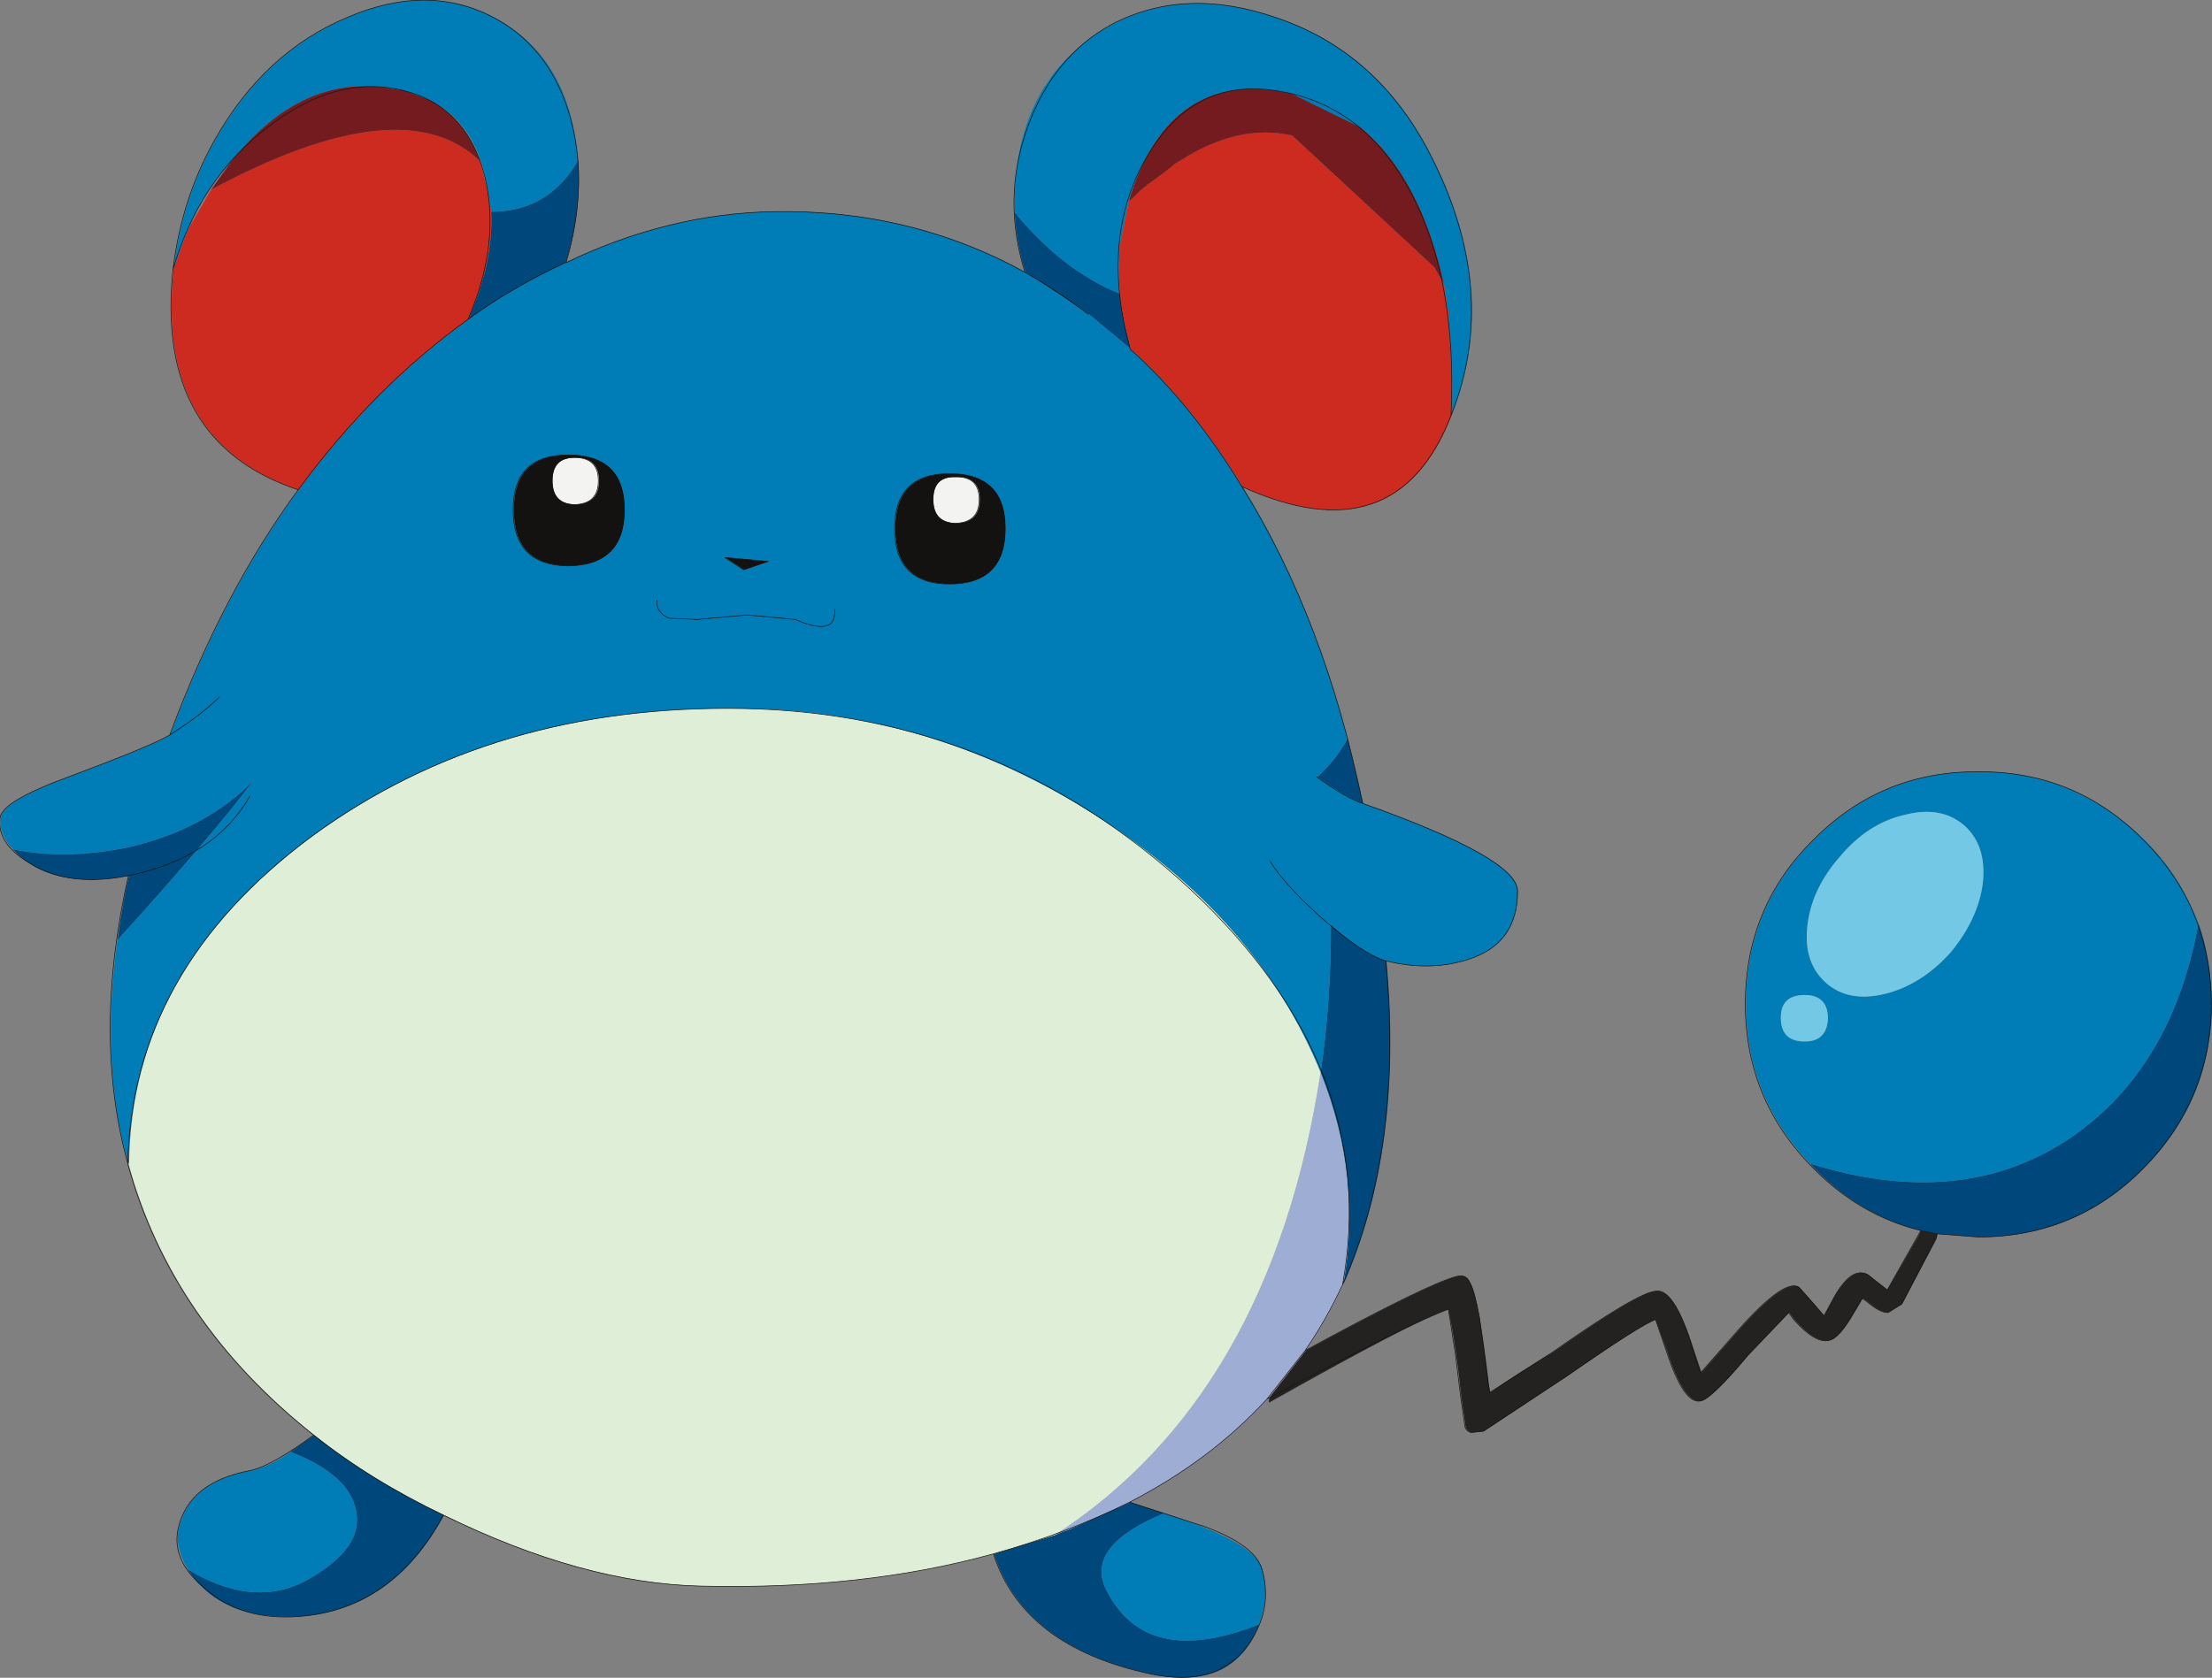
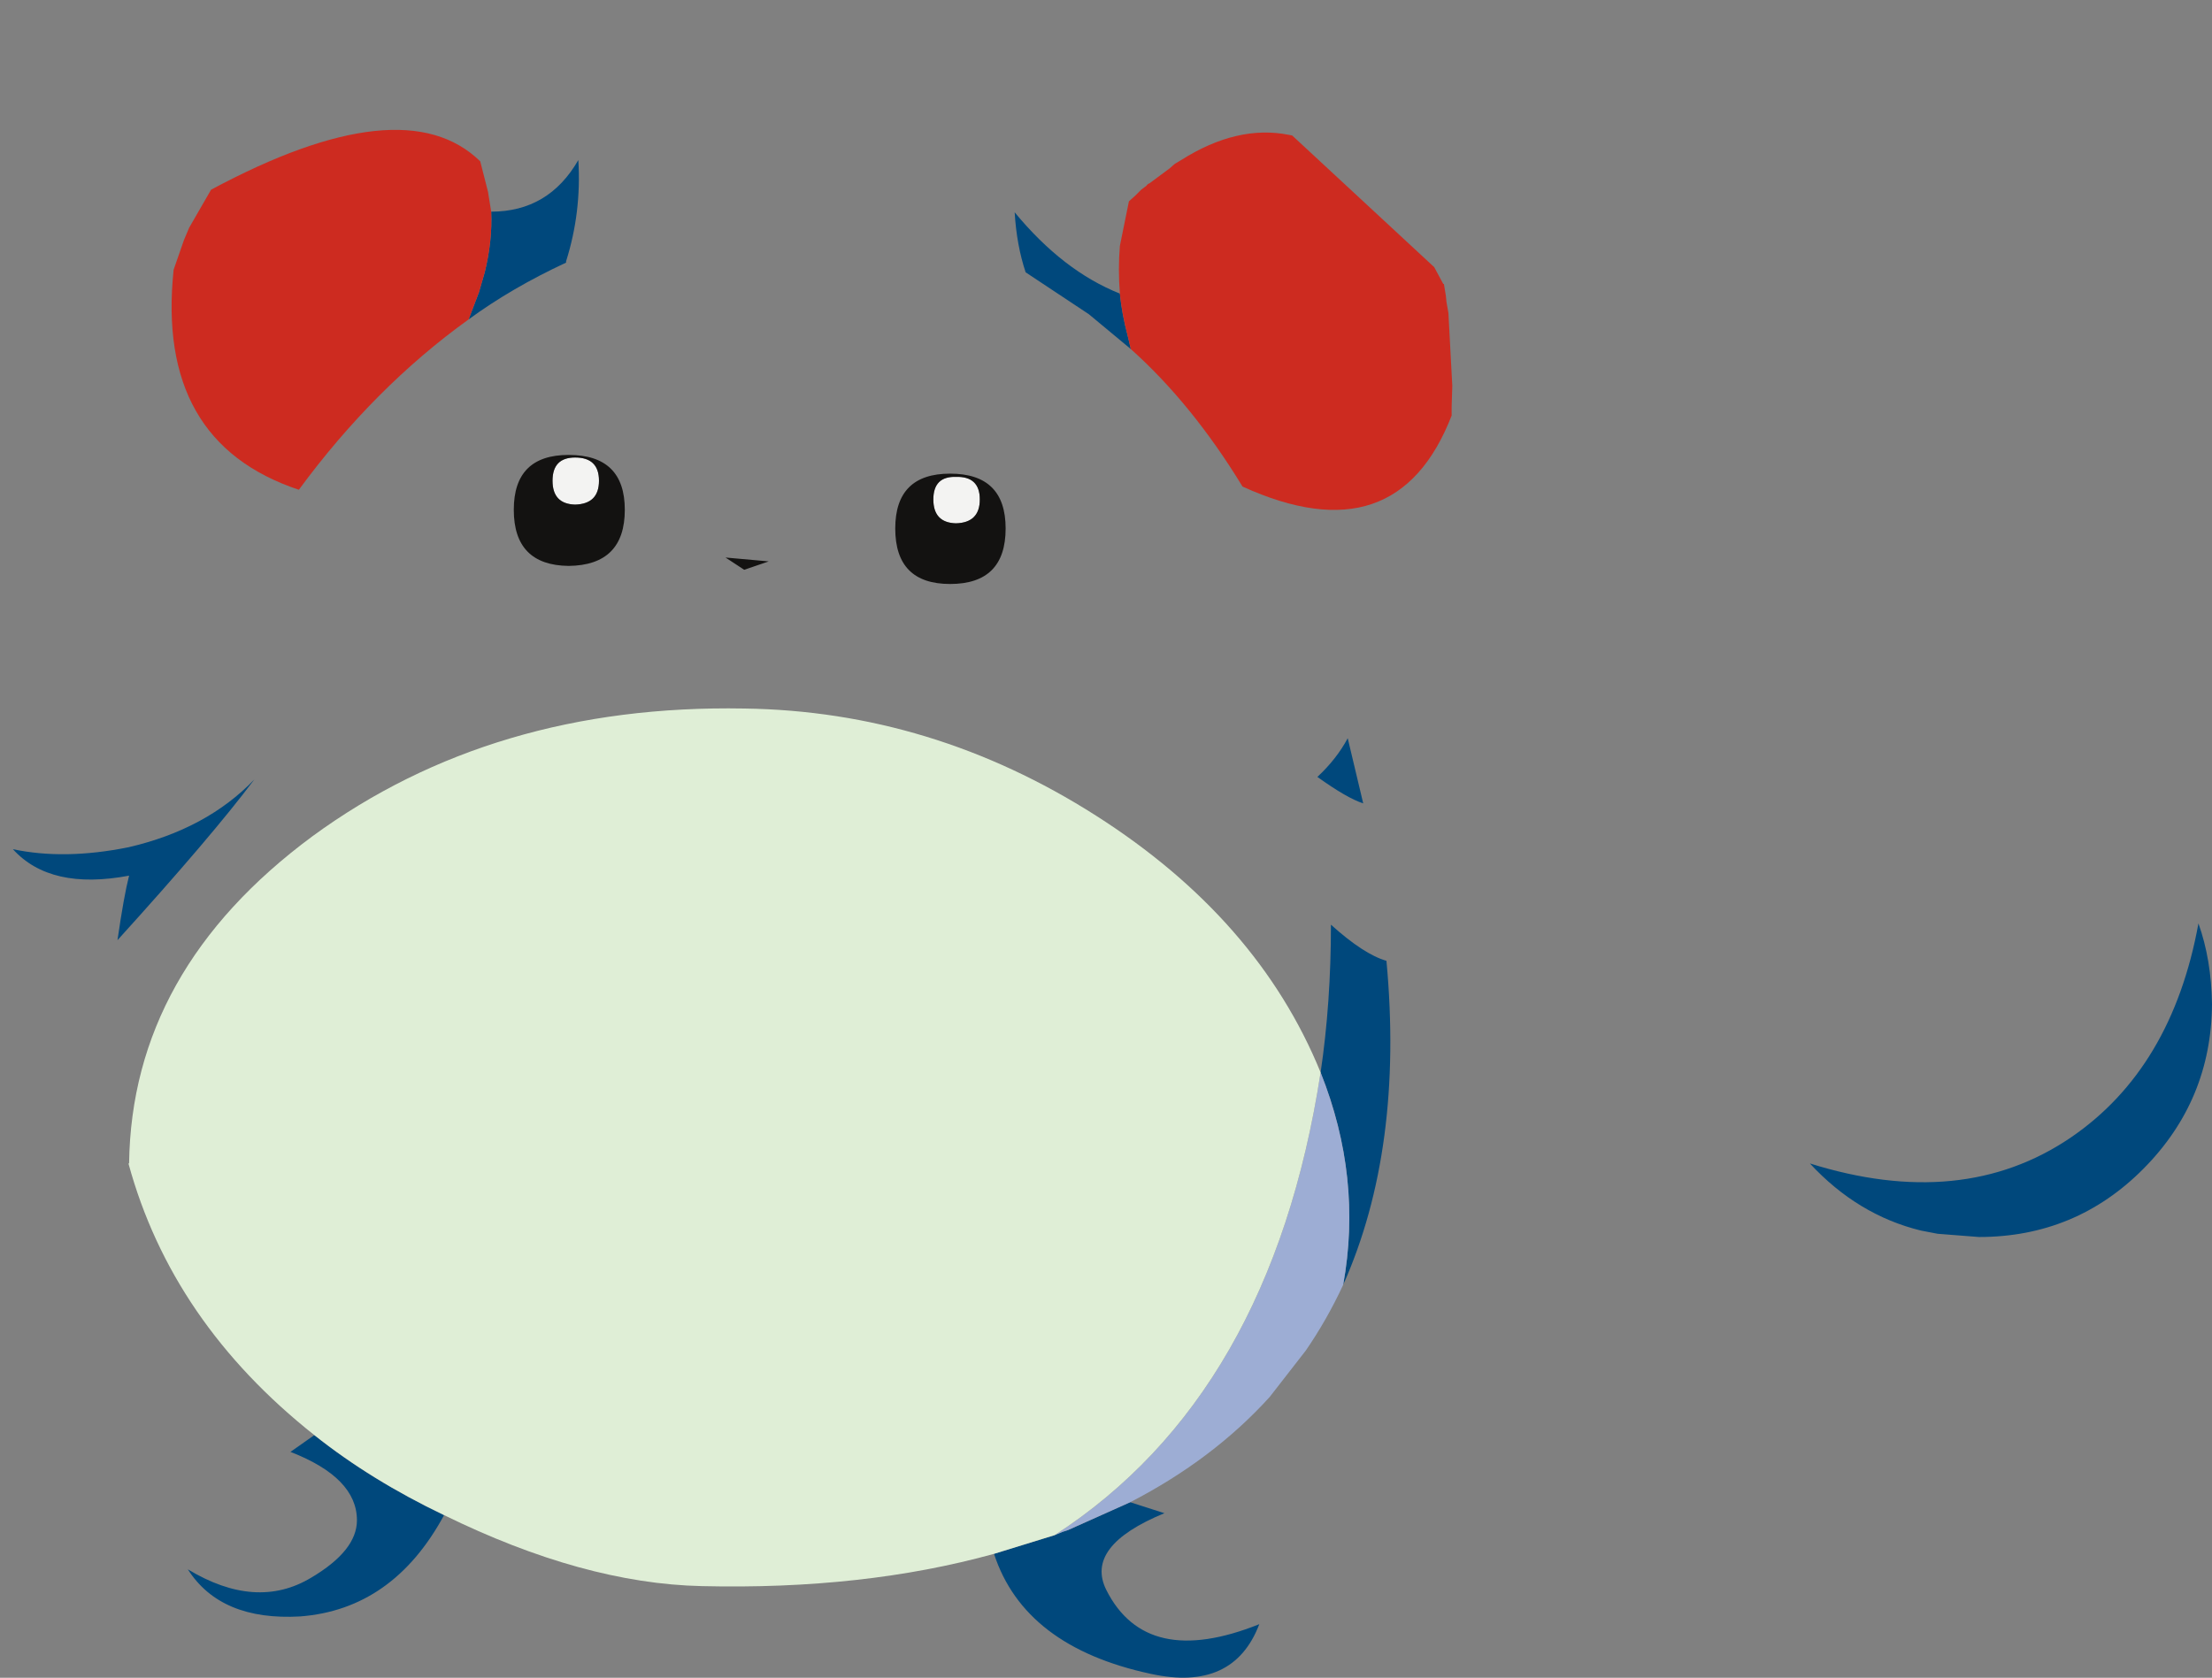
<svg xmlns="http://www.w3.org/2000/svg" height="130.0px" width="171.35px">
  <rect width="100%" height="100%" fill="#808080" stroke="none" />
  <g transform="matrix(1.0, 0.0, 0.0, 1.0, 0.0, 0.0)">
-     <path d="M150.1 95.6 L150.0 96.0 147.35 101.05 146.3 101.7 Q145.7 101.75 144.6 100.8 L144.3 100.6 143.65 101.7 Q142.5 103.7 141.75 103.85 140.7 104.15 139.0 102.25 L138.6 101.7 135.45 105.0 Q132.65 108.35 131.8 108.55 130.5 108.85 129.15 104.75 L128.25 102.25 Q127.2 102.6 121.45 106.6 L114.95 110.9 114.0 111.0 Q113.5 110.85 113.5 110.3 L113.2 108.25 Q112.8 104.4 112.2 101.45 109.55 102.35 98.45 108.6 98.2 108.85 98.35 108.25 L101.15 104.65 Q110.7 99.45 112.9 98.9 113.6 98.7 113.9 99.4 114.55 100.5 115.35 107.4 L115.45 107.9 Q117.25 106.6 120.35 104.75 126.9 100.15 128.25 100.05 129.6 99.8 131.0 103.95 L131.8 106.35 134.05 103.8 Q138.2 98.95 139.4 99.75 L140.55 101.05 141.3 101.95 141.95 100.75 Q143.4 98.1 144.7 98.75 L146.2 99.95 148.65 95.7 148.8 95.35 150.1 95.6" fill="#242121" fill-rule="evenodd" stroke="none" />
    <path d="M140.2 90.15 Q152.0 93.85 160.4 88.15 168.25 82.8 170.3 71.55 171.3 74.35 171.35 77.8 171.3 85.25 166.05 90.55 160.8 95.85 153.3 95.85 L150.1 95.6 148.8 95.35 Q143.9 94.15 140.2 90.15 M87.55 116.4 L90.2 117.25 Q84.0 119.8 85.7 123.2 88.8 129.35 97.55 125.85 95.55 131.1 89.15 129.7 79.35 127.6 77.0 120.4 L81.7 118.95 82.3 118.7 82.75 118.55 87.55 116.4 M34.4 117.4 Q30.45 124.7 23.25 125.25 17.1 125.6 14.55 121.6 19.85 124.8 24.1 122.25 27.65 120.15 27.65 117.8 27.65 114.5 22.5 112.5 L24.35 111.2 Q28.75 114.7 34.4 117.4 M9.1 72.85 Q9.6 69.4 10.0 67.85 3.9 69.0 1.0 65.8 5.0 66.65 9.95 65.65 16.0 64.25 19.7 60.4 16.4 64.8 9.1 72.85 M44.8 12.4 Q45.05 16.45 43.85 20.25 L43.85 20.35 Q39.65 22.3 36.3 24.75 L37.1 22.65 37.55 21.1 Q38.15 18.65 38.05 16.4 42.5 16.4 44.8 12.4 M79.45 21.1 Q78.75 19.0 78.6 16.45 82.35 21.0 86.75 22.75 86.9 24.3 87.35 26.0 L87.6 27.05 84.35 24.35 79.45 21.1 M104.4 57.2 L105.6 62.25 Q104.35 61.85 102.05 60.2 103.55 58.8 104.4 57.2 M107.4 74.45 Q108.75 89.0 104.05 99.55 105.55 91.25 102.3 83.1 103.1 77.7 103.1 71.65 105.65 73.95 107.4 74.45" fill="#00487c" fill-rule="evenodd" stroke="none" />
-     <path d="M140.2 90.15 Q135.25 84.95 135.25 77.8 135.25 70.25 140.55 65.05 145.8 59.75 153.3 59.8 159.05 59.75 163.7 63.05 168.35 66.35 170.3 71.55 168.25 82.8 160.4 88.15 152.0 93.85 140.2 90.15 M90.2 117.25 Q97.25 119.5 97.8 121.6 98.35 123.6 97.55 125.85 88.8 129.35 85.7 123.2 84.0 119.8 90.2 117.25 M14.55 121.6 Q13.5 119.8 13.85 118.45 14.65 114.85 19.4 113.95 20.8 113.7 22.5 112.5 27.65 114.5 27.65 117.8 27.65 120.15 24.1 122.25 19.85 124.8 14.55 121.6 M9.95 90.15 Q7.75 82.55 9.1 72.85 16.4 64.8 19.7 60.4 16.0 64.25 9.95 65.65 5.0 66.65 1.0 65.8 -0.1 64.6 0.05 63.4 0.15 62.1 5.35 60.2 11.9 57.75 13.2 56.95 17.3 45.9 23.15 37.95 29.0 30.0 36.3 24.75 39.65 22.3 43.85 20.35 51.75 16.55 59.95 16.4 70.55 16.2 79.45 21.1 L84.35 24.35 87.6 27.05 Q92.35 31.3 96.25 37.7 101.4 45.95 104.4 57.2 103.55 58.8 102.05 60.2 104.35 61.85 105.6 62.25 117.6 66.5 117.6 69.05 117.6 73.15 113.75 74.35 110.8 75.3 107.4 74.45 105.65 73.95 103.1 71.65 103.1 77.7 102.3 83.1 97.45 71.2 84.9 63.2 72.2 55.1 57.65 54.9 38.2 54.55 24.2 64.8 10.2 75.15 10.0 90.15 L9.95 90.15 M13.45 20.9 Q14.1 15.45 16.65 10.9 20.5 4.05 26.95 1.35 33.35 -1.4 38.55 1.5 44.15 4.6 44.8 12.4 42.5 16.4 38.05 16.4 L37.8 14.85 Q37.1 9.75 33.4 7.8 L31.55 7.1 31.4 7.05 31.25 7.0 30.85 6.95 29.6 6.75 Q23.05 6.0 17.85 12.6 15.9 14.8 14.65 17.65 L14.25 18.6 13.45 20.9 M78.6 16.45 Q78.35 6.2 86.15 1.9 91.85 -1.1 99.0 1.4 106.75 4.05 110.8 11.9 116.3 22.55 112.45 32.2 L112.45 31.95 112.45 31.5 112.5 29.9 112.2 24.25 112.05 23.4 112.0 22.9 111.85 22.0 111.8 22.0 111.8 21.95 111.85 22.0 Q110.0 13.6 105.35 9.85 L100.05 7.25 98.7 7.0 97.35 6.9 Q90.45 6.7 87.7 14.8 L87.5 15.4 87.45 15.6 86.75 19.05 Q86.6 20.85 86.75 22.75 82.35 21.0 78.6 16.45 M153.6 68.4 Q153.9 65.5 152.15 63.95 150.35 62.4 147.5 63.15 144.7 63.8 142.55 66.35 140.3 68.9 140.0 71.8 139.7 74.65 141.5 76.2 143.25 77.7 146.05 77.0 148.85 76.3 151.1 73.8 153.25 71.2 153.6 68.4 M139.8 80.7 Q141.55 80.7 141.6 78.85 141.55 77.1 139.8 77.1 137.95 77.1 137.95 78.85 137.95 80.7 139.8 80.7 M48.4 39.5 Q48.4 35.25 44.05 35.25 39.8 35.25 39.8 39.5 39.8 43.8 44.05 43.85 48.4 43.8 48.4 39.5 M56.2 43.2 L57.65 44.15 59.55 43.5 56.2 43.2 M73.6 36.7 Q69.35 36.7 69.35 40.95 69.35 45.25 73.6 45.25 77.9 45.25 77.9 40.95 77.9 36.7 73.6 36.7" fill="#007db7" fill-rule="evenodd" stroke="none" />
    <path d="M98.35 108.25 Q93.95 113.1 87.55 116.4 L82.75 118.55 82.3 118.7 81.7 118.95 Q98.45 108.1 102.3 83.1 105.55 91.25 104.05 99.55 102.8 102.25 101.15 104.65 L98.35 108.25" fill="#9dadd4" fill-rule="evenodd" stroke="none" />
    <path d="M77.0 120.4 Q66.9 123.2 54.35 122.9 45.2 122.7 34.4 117.4 28.75 114.7 24.35 111.2 13.3 102.45 9.95 90.15 L10.0 90.15 Q10.2 75.15 24.2 64.8 38.2 54.55 57.65 54.9 72.2 55.1 84.9 63.2 97.45 71.2 102.3 83.1 98.45 108.1 81.7 118.95 L77.0 120.4" fill="#dfeed6" fill-rule="evenodd" stroke="none" />
    <path d="M23.15 37.95 Q12.05 34.25 13.45 20.9 L14.25 18.6 14.65 17.65 16.35 14.7 Q31.25 6.7 37.2 12.5 L37.8 14.85 38.05 16.4 Q38.15 18.65 37.55 21.1 L37.1 22.65 36.3 24.75 Q29.0 30.0 23.15 37.95 M112.45 32.2 Q108.2 43.15 96.25 37.7 92.35 31.3 87.6 27.05 L87.35 26.0 Q86.9 24.3 86.75 22.75 86.6 20.85 86.75 19.05 L87.45 15.6 87.95 15.15 88.4 14.7 88.8 14.4 Q88.9 14.25 89.05 14.2 L90.6 13.05 91.0 12.7 91.5 12.4 Q95.85 9.65 99.85 10.45 L100.1 10.5 111.1 20.7 111.8 22.0 111.85 22.0 112.0 22.9 112.05 23.4 112.2 24.25 112.5 29.9 112.45 31.5 112.45 31.95 112.45 32.2" fill="#cd2b20" fill-rule="evenodd" stroke="none" />
-     <path d="M111.1 20.7 L100.1 10.5 99.85 10.45 Q95.85 9.65 91.5 12.4 L91.0 12.7 90.6 13.05 89.05 14.2 Q88.9 14.25 88.8 14.4 L88.4 14.7 87.95 15.15 87.45 15.6 87.5 15.4 87.7 14.8 Q90.45 6.7 97.35 6.9 L98.7 7.0 100.05 7.25 105.35 9.85 Q110.0 13.6 111.85 22.0 L111.8 21.95 111.1 20.7 M17.85 12.6 Q23.05 6.0 29.6 6.75 L30.85 6.95 31.25 7.0 31.4 7.05 31.55 7.1 33.4 7.8 Q36.0 9.25 37.2 12.5 31.25 6.7 16.35 14.7 L17.85 12.6" fill="#731b1e" fill-rule="evenodd" stroke="none" />
-     <path d="M139.8 80.7 Q137.95 80.7 137.95 78.85 137.95 77.1 139.8 77.1 141.55 77.1 141.6 78.85 141.55 80.7 139.8 80.7 M153.6 68.4 Q153.25 71.2 151.1 73.8 148.85 76.3 146.05 77.0 143.25 77.7 141.5 76.2 139.7 74.65 140.0 71.8 140.3 68.9 142.55 66.35 144.7 63.8 147.5 63.15 150.35 62.4 152.15 63.95 153.9 65.5 153.6 68.4" fill="#73c9e5" fill-rule="evenodd" stroke="none" />
    <path d="M46.4 37.25 Q46.4 39.05 44.55 39.1 42.8 39.05 42.8 37.25 42.8 35.45 44.55 35.45 46.4 35.45 46.4 37.25 M74.05 36.95 Q75.9 36.9 75.9 38.7 75.9 40.5 74.05 40.55 72.3 40.5 72.3 38.7 72.3 36.9 74.05 36.95" fill="#f3f3f2" fill-rule="evenodd" stroke="none" />
    <path d="M46.4 37.25 Q46.4 35.45 44.55 35.45 42.8 35.45 42.8 37.25 42.8 39.05 44.55 39.1 46.4 39.05 46.4 37.25 M73.6 36.7 Q77.9 36.7 77.9 40.95 77.9 45.25 73.6 45.25 69.35 45.25 69.35 40.95 69.35 36.7 73.6 36.7 M56.2 43.2 L59.55 43.5 57.65 44.15 56.2 43.2 M48.4 39.5 Q48.4 43.8 44.05 43.85 39.8 43.8 39.8 39.5 39.8 35.25 44.05 35.25 48.4 35.25 48.4 39.5 M74.05 36.95 Q72.3 36.9 72.3 38.7 72.3 40.5 74.05 40.55 75.9 40.5 75.9 38.7 75.9 36.9 74.05 36.95" fill="#131211" fill-rule="evenodd" stroke="none" />
-     <path d="M166.0 65.05 Q160.75 59.75 153.25 59.8 145.75 59.75 140.5 65.05 135.2 70.25 135.2 77.8 135.2 85.25 140.5 90.55 144.1 94.2 148.8 95.35 L150.05 95.6 153.25 95.85 Q160.75 95.85 166.0 90.55 171.25 85.25 171.3 77.8 171.25 70.25 166.0 65.05 M102.0 60.2 Q104.3 61.85 105.55 62.25 102.65 48.05 96.2 37.7 92.3 31.3 87.55 27.05 85.2 18.55 88.75 12.3 92.3 6.1 98.65 7.0 105.6 7.95 109.3 14.95 112.9 21.75 112.4 32.2 116.25 22.55 110.75 11.9 106.7 4.05 98.95 1.4 91.8 -1.1 86.1 1.9 81.6 4.35 79.6 9.85 77.6 15.4 79.4 21.1 81.95 22.55 84.3 24.35 M112.4 32.2 Q108.15 43.15 96.2 37.7 M105.55 62.25 Q117.55 66.5 117.55 69.05 117.55 73.15 113.7 74.35 110.75 75.3 107.35 74.45 108.7 89.0 104.0 99.55 102.75 102.25 101.1 104.65 110.65 99.45 112.85 98.9 113.55 98.7 113.85 99.4 114.2 99.95 114.6 102.05 L115.3 107.4 115.4 107.9 120.3 104.75 Q126.85 100.15 128.25 100.05 129.6 99.8 130.95 103.95 131.5 105.95 131.75 106.35 L134.0 103.8 Q138.15 98.95 139.35 99.75 L140.5 101.05 141.3 101.95 141.95 100.75 Q143.35 98.1 144.65 98.75 L146.2 99.95 148.6 95.7 148.8 95.35 M107.35 74.45 Q105.6 73.95 102.4 71.15 99.45 68.5 98.4 66.75 M101.1 104.65 L98.15 108.4 Q109.55 102.35 112.2 101.45 L112.75 105.0 113.15 108.25 113.45 110.3 Q113.45 110.85 113.95 111.0 L114.9 110.9 121.4 106.6 Q127.15 102.6 128.25 102.25 L129.1 104.75 Q130.45 108.85 131.75 108.55 132.6 108.35 135.4 105.0 L138.55 101.7 138.95 102.25 Q140.65 104.15 141.7 103.85 142.45 103.7 143.6 101.7 L144.25 100.6 144.55 100.8 Q145.65 101.75 146.25 101.7 L147.3 101.05 149.95 96.0 150.05 95.6 M44.2 9.2 Q42.75 3.9 38.5 1.5 33.3 -1.4 26.9 1.35 20.45 4.05 16.6 10.9 14.05 15.45 13.4 20.9 15.4 13.9 20.75 9.85 26.05 5.75 31.2 7.0 36.15 8.2 37.55 13.65 38.8 18.85 36.25 24.75 39.6 22.3 43.8 20.35 L43.85 20.35 Q45.6 14.4 44.2 9.2 M79.4 21.1 Q70.5 16.2 59.9 16.4 51.75 16.55 43.85 20.35 M48.35 39.5 Q48.35 35.25 44.0 35.25 39.75 35.25 39.75 39.5 39.75 43.8 44.0 43.85 48.35 43.8 48.35 39.5 M46.35 37.25 Q46.35 35.45 44.5 35.45 42.75 35.45 42.75 37.25 42.75 39.05 44.5 39.1 46.35 39.05 46.35 37.25 M56.15 43.2 L57.6 44.15 59.5 43.5 56.15 43.2 M50.9 46.55 Q50.8 47.4 51.8 47.9 L54.0 48.0 57.9 47.65 61.6 48.0 Q64.85 49.4 64.65 47.2 M77.85 40.95 Q77.85 36.7 73.55 36.7 69.3 36.7 69.3 40.95 69.3 45.25 73.55 45.25 77.85 45.25 77.85 40.95 M75.85 38.7 Q75.85 36.9 74.0 36.95 72.25 36.9 72.25 38.7 72.25 40.5 74.0 40.55 75.85 40.5 75.85 38.7 M13.4 20.9 Q12.0 34.25 23.1 37.95 28.95 30.0 36.25 24.75 M19.35 61.7 Q16.6 66.5 9.95 67.85 7.15 80.2 9.9 90.15 10.2 75.15 24.15 64.8 38.15 54.55 57.6 54.9 77.45 55.3 92.15 68.85 107.05 82.75 104.0 99.55 M9.9 90.15 L9.9 90.2 Q13.25 102.45 24.3 111.2 28.7 114.7 34.35 117.4 45.15 122.7 54.3 122.9 66.85 123.2 76.95 120.4 82.55 118.85 87.5 116.4 93.8 113.15 98.15 108.4 M17.0 54.0 Q15.65 55.35 13.15 56.95 11.85 57.75 5.3 60.2 0.1 62.1 0.0 63.4 -0.25 65.45 2.5 67.0 5.45 68.75 9.95 67.85 M23.1 37.95 Q17.25 45.9 13.15 56.95 M24.3 111.2 Q20.95 113.65 19.35 113.95 14.6 114.85 13.8 118.45 13.25 120.95 15.9 123.1 18.7 125.6 23.2 125.25 30.4 124.7 34.35 117.4 M87.5 116.4 L93.35 118.3 Q97.25 119.75 97.75 121.6 98.65 124.65 96.7 127.45 94.3 130.8 89.1 129.7 79.3 127.6 76.95 120.4" fill="none" stroke="#171411" stroke-linecap="round" stroke-linejoin="round" stroke-width="0.05" />
  </g>
</svg>